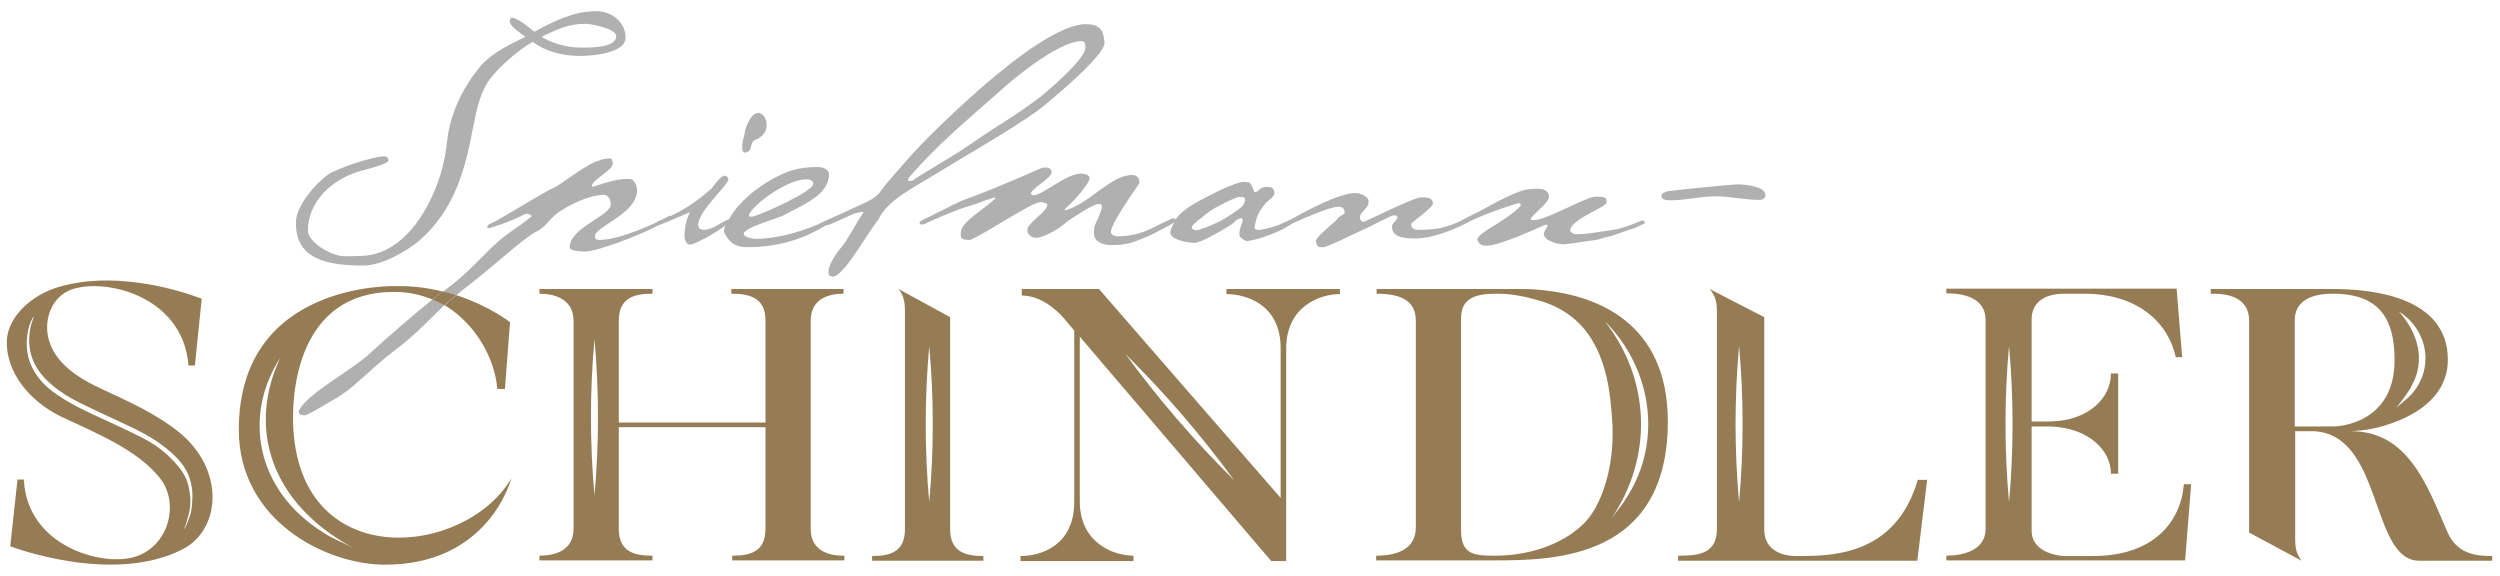
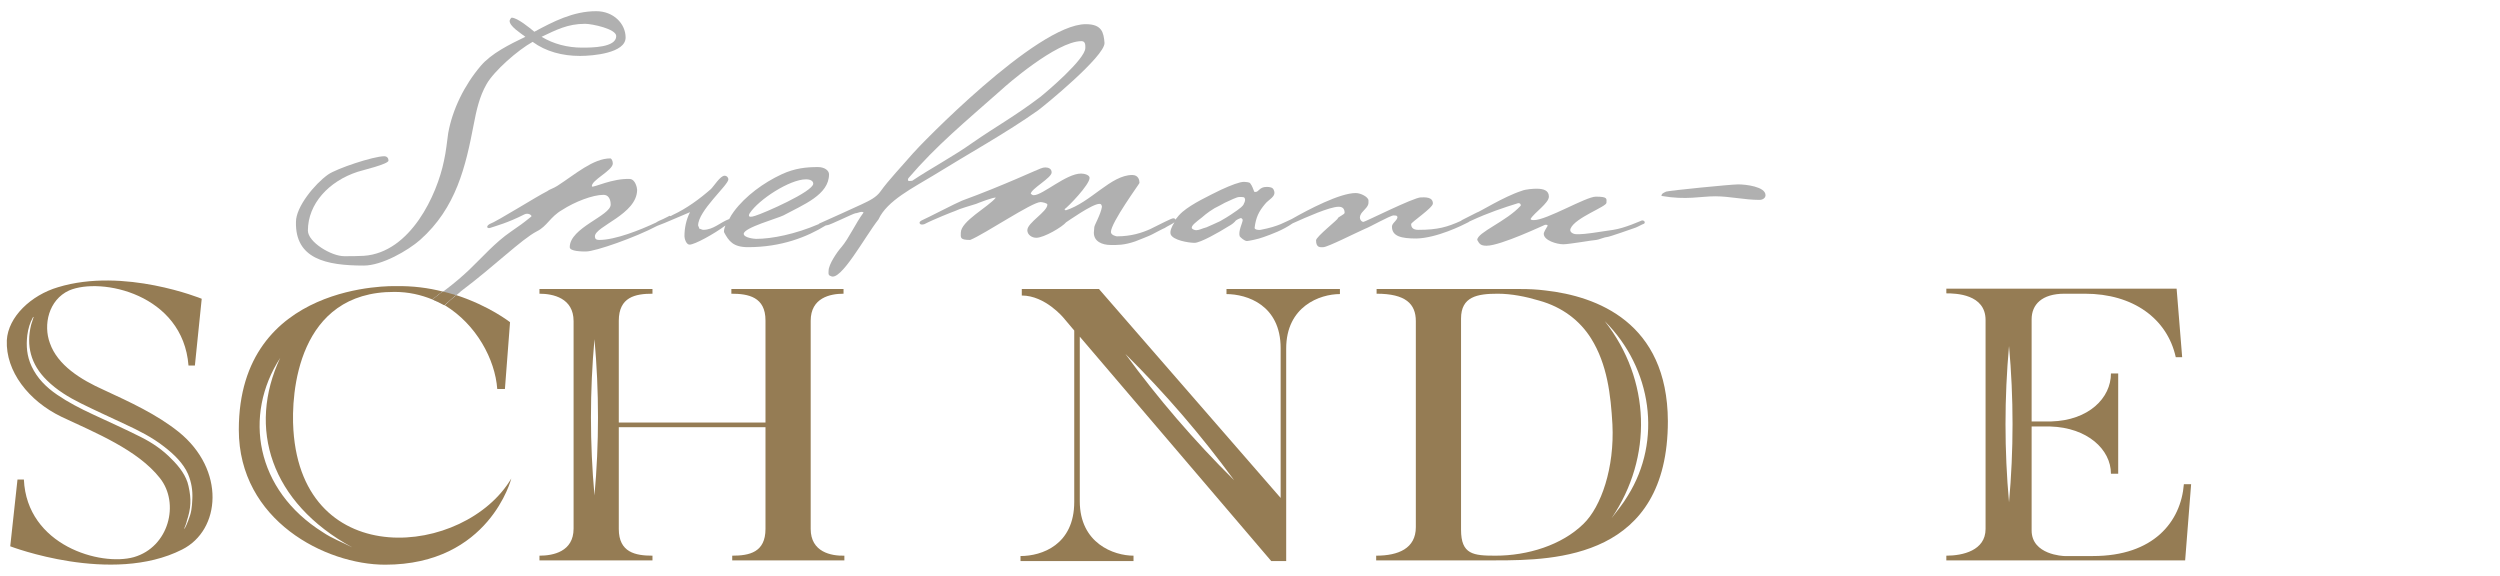
<svg xmlns="http://www.w3.org/2000/svg" fill="none" viewBox="0 0 369 85" height="85" width="369">
-   <path fill="#B0B0B0" d="M109.902 22.528C111.349 22.422 110.405 20.824 111.727 20.558C113.238 19.759 113.364 18.481 112.986 17.522C112.797 17.149 112.42 16.67 111.916 16.67C110.72 16.67 109.902 19.173 109.902 19.759C109.902 19.812 109.083 22.368 109.902 22.528Z" />
  <path fill="#B0B0B0" d="M53.691 39.198C56.398 39.198 60.238 36.961 62 35.417C67.35 30.677 68.735 24.552 69.931 18.321C70.309 16.35 70.749 14.273 71.82 12.409C72.953 10.439 76.415 7.403 78.618 6.178C80.569 7.616 83.024 8.255 85.604 8.255C87.556 8.255 92.34 7.829 92.34 5.539C92.34 3.515 90.577 1.651 87.996 1.651C84.597 1.651 81.639 3.195 78.869 4.687C78.24 4.154 76.352 2.61 75.533 2.61C75.407 2.61 75.219 2.982 75.219 3.089C75.219 3.888 76.855 4.9 77.547 5.432C75.219 6.551 72.512 7.882 70.938 9.746C68.546 12.569 66.784 16.137 66.154 19.652C65.966 20.984 65.84 22.368 65.525 23.753C64.518 28.706 60.615 37.281 53.691 37.76C52.684 37.813 51.803 37.813 50.796 37.813C48.908 37.813 45.446 35.736 45.446 34.032C45.446 30.091 48.53 26.736 52.81 25.351C53.44 25.138 57.342 24.233 57.342 23.7C57.342 23.38 57.153 23.061 56.713 23.061C55.139 23.061 49.663 24.872 48.404 25.777C46.453 27.162 43.683 30.517 43.683 32.754C43.557 38.186 48.089 39.198 53.691 39.198ZM86.36 3.515C87.367 3.515 90.955 4.261 90.955 5.326C90.955 7.03 87.304 7.03 85.919 7.03C83.779 7.03 81.702 6.497 79.939 5.432C82.079 4.42 83.779 3.515 86.36 3.515Z" />
-   <path fill="#B0B0B0" d="M259.71 29.505C260.15 29.505 260.591 29.239 260.591 28.813C260.591 27.535 257.633 27.215 256.562 27.215C255.492 27.215 246.428 28.12 245.925 28.28C245.61 28.44 245.232 28.546 245.232 28.919C245.232 29.612 246.24 29.558 246.743 29.558C248.883 29.558 251.023 28.973 253.163 28.973C255.304 28.973 257.507 29.505 259.71 29.505Z" />
+   <path fill="#B0B0B0" d="M259.71 29.505C260.15 29.505 260.591 29.239 260.591 28.813C260.591 27.535 257.633 27.215 256.562 27.215C255.492 27.215 246.428 28.12 245.925 28.28C245.61 28.44 245.232 28.546 245.232 28.919C248.883 29.558 251.023 28.973 253.163 28.973C255.304 28.973 257.507 29.505 259.71 29.505Z" />
  <path fill="#B0B0B0" d="M206.27 32.008C206.27 32.541 205.452 32.913 205.452 33.446C205.452 34.884 206.837 35.204 209.04 35.204C212.061 35.15 215.901 33.233 216.719 32.807C216.845 32.7 216.971 32.647 217.097 32.594C219.614 31.422 222.006 30.623 224.083 29.984C224.524 29.984 224.461 30.304 224.461 30.357C222.321 32.7 218.041 34.298 218.041 35.417C218.356 36.002 218.544 36.269 219.426 36.269C221.503 36.269 227.986 33.18 228.049 33.18C228.364 33.18 228.427 33.18 228.427 33.34C228.238 33.659 227.86 34.245 227.86 34.511C227.86 35.47 229.749 36.056 230.756 36.056C231.574 36.056 235.225 35.417 235.602 35.417C235.854 35.417 236.861 34.991 237.176 34.991C237.491 34.991 241.079 33.712 241.393 33.606C241.708 33.499 242.337 33.127 242.652 33.02C242.904 32.86 242.715 32.487 242.337 32.541C242.149 32.594 239.883 33.659 238.12 33.925C235.791 34.298 233.84 34.565 233.21 34.565H232.644C232.203 34.565 231.574 34.245 231.826 33.712C232.518 32.115 237.113 30.517 237.113 29.931C237.113 29.345 237.365 29.026 235.539 29.026C234.092 29.026 228.301 32.487 226.412 32.487C226.035 32.487 225.972 32.434 225.909 32.328C226.412 31.422 228.616 29.984 228.616 29.026C228.616 28.12 227.86 27.854 226.79 27.854C226.412 27.854 225.216 27.907 224.587 28.174C221.943 29.026 218.23 31.369 217.978 31.369L215.775 32.487C215.712 32.541 215.649 32.594 215.649 32.594C213.635 33.499 212.25 33.925 209.354 33.925C208.725 33.925 208.284 33.712 208.284 33.073C208.284 32.807 211.495 30.677 211.495 30.038C211.495 29.026 210.299 29.132 209.732 29.132C208.662 29.132 201.486 32.754 201.235 32.754C200.92 32.754 200.29 32.115 201.172 31.209C202.053 30.304 201.99 30.144 201.99 29.611C201.99 29.079 200.857 28.493 200.102 28.493C197.773 28.493 193.178 30.89 190.66 32.328C189.653 32.754 188.834 33.393 186.065 33.925C185.876 33.979 185.121 33.925 185.184 33.606C185.372 32.061 185.813 31.209 186.694 30.144C187.198 29.452 188.457 29.026 188.016 28.067C187.89 27.641 187.387 27.588 186.946 27.588C185.876 27.588 185.813 28.333 185.31 28.333C185.121 28.333 185.121 28.28 185.121 28.28C184.932 27.854 184.869 27.481 184.491 27.002C184.302 26.895 183.862 26.842 183.61 26.842C182.981 26.842 181.722 27.321 180.211 28.014C178.386 28.919 175.994 30.038 174.546 31.262C174.168 31.582 173.791 32.008 173.476 32.434C173.476 32.275 173.35 32.221 173.161 32.221C172.909 32.221 171.273 33.073 169.762 33.819C168.566 34.352 166.993 34.884 164.853 34.884C164.79 34.884 163.971 34.724 163.971 34.245C163.971 32.86 168.189 27.108 168.189 27.002C168.189 26.629 168.063 25.83 167.119 25.83C163.971 25.83 161.013 29.878 157.299 31.049L157.11 30.89C157.614 30.57 160.824 27.268 160.824 26.256C160.824 25.83 160.069 25.617 159.565 25.617C157.362 25.617 153.9 28.813 152.578 28.813C152.326 28.813 152.264 28.653 152.138 28.6C152.201 27.854 155.222 26.256 155.222 25.457C155.222 24.872 154.718 24.712 154.278 24.712C154.089 24.712 153.837 24.765 153.585 24.872C153.46 24.872 147.983 27.428 142.004 29.611C141.185 29.931 136.779 32.221 136.024 32.541C135.772 32.7 135.646 32.807 135.772 33.02C135.898 33.18 136.15 33.18 136.464 33.073C137.66 32.434 140.745 31.209 140.934 31.156C141.689 30.783 143.262 30.357 144.081 30.091C144.333 29.984 146.787 29.026 146.976 29.186C145.843 30.57 141.815 32.647 141.815 34.352C141.815 35.044 141.626 35.417 143.2 35.417C145.403 34.511 152.327 29.825 153.585 29.825C153.837 29.825 154.593 29.984 154.593 30.197C154.593 31.262 151.634 32.86 151.634 33.979C151.634 34.671 152.327 35.097 152.956 35.097C154.089 35.097 156.796 33.499 157.362 32.807C157.551 32.7 161.202 30.091 162.272 30.091C162.524 30.091 162.586 30.197 162.649 30.517C162.461 31.689 161.516 33.233 161.516 33.553C161.516 33.766 161.453 34.139 161.453 34.352C161.453 35.63 162.649 36.162 163.971 36.162C164.853 36.162 165.86 36.216 167.559 35.63C167.685 35.577 169.888 34.724 170.014 34.618C170.643 34.298 171.713 33.712 171.902 33.659C172.28 33.393 173.035 33.073 173.35 32.807C172.909 33.499 172.658 34.139 172.784 34.565C173.098 35.47 175.49 35.843 176.308 35.843C177.19 35.843 179.896 34.298 181.344 33.393C181.848 33.127 182.225 32.807 182.414 32.541C182.729 32.328 183.044 32.221 183.044 32.221C183.232 32.115 183.421 32.328 183.421 32.487C183.421 32.86 182.729 34.139 182.981 34.884C183.106 35.044 183.673 35.577 184.051 35.577C184.239 35.577 185.687 35.31 186.505 34.991C187.701 34.565 189.338 33.979 190.786 32.967C192.8 32.061 196.262 30.517 197.584 30.517C198.087 30.517 198.465 30.73 198.465 31.422C198.465 31.635 197.458 32.061 197.458 32.221C197.647 32.274 194.248 34.937 194.248 35.47C194.248 36.642 194.94 36.482 195.318 36.482C195.947 36.482 200.039 34.405 201.486 33.766C202.116 33.553 205.2 31.795 205.704 31.795C206.333 31.795 206.144 31.955 206.27 32.008ZM183.61 30.038C183.484 30.464 182.918 30.783 182.603 31.049C182.288 31.262 181.344 31.955 180.085 32.647C179.456 32.967 178.637 33.286 178.071 33.553C177.441 33.712 177.001 33.979 176.56 33.979C176.308 33.979 175.994 33.819 175.931 33.712C175.742 33.34 176.56 32.754 177.378 32.115C177.504 32.008 178.197 31.369 179.267 30.73C179.77 30.464 180.337 30.197 180.778 29.931C181.722 29.505 182.54 29.079 182.918 29.079C183.547 29.079 183.673 29.079 183.736 29.292C183.799 29.398 183.799 29.718 183.61 30.038Z" />
-   <path fill="#B0B0B0" d="M54.384 52.353C51.804 54.696 44.943 58.371 44.124 60.661C43.935 61.194 44.754 61.46 45.32 61.194C45.887 60.98 47.335 60.075 48.405 59.489C52.118 57.359 51.804 57.146 56.839 52.832C58.476 51.554 60.238 50.222 61.686 48.838C63.071 47.559 64.267 46.281 65.588 45.056C65.022 44.737 64.456 44.417 63.826 44.204C60.553 46.867 57.406 49.583 54.384 52.353Z" />
  <path fill="#B0B0B0" d="M79.247 34.139C80.758 33.393 81.198 32.008 82.961 30.996C84.849 29.771 87.493 28.759 89.067 28.759C90.137 28.759 90.137 30.038 90.137 30.197C90.137 31.848 84.094 33.606 84.094 36.482C84.094 37.121 85.982 37.121 86.486 37.121C87.871 37.121 93.787 35.044 96.998 33.34C98.068 32.967 101.278 31.529 101.844 31.316C101.278 32.434 101.026 33.659 101.026 34.884C101.026 35.204 101.278 36.109 101.781 36.109C102.537 36.109 105.432 34.511 107.069 33.286C106.88 33.766 106.817 34.139 106.88 34.298C107.572 35.576 108.202 36.482 110.405 36.482C115.314 36.482 119.091 34.991 121.861 33.286L122.113 33.233C122.364 33.286 126.015 31.476 126.267 31.476C126.582 31.476 127.211 31.103 127.463 31.369C126.267 32.967 125.323 35.15 124.19 36.482C123.56 37.174 122.301 39.038 122.301 39.944C122.301 40.21 122.175 40.636 122.616 40.742C124.064 41.648 127.652 34.937 129.666 32.381C130.925 29.611 134.827 27.694 137.786 25.884C142.947 22.688 148.549 19.599 153.207 16.297C154.088 15.658 163.09 8.308 163.027 6.338C162.901 4.793 162.649 3.568 160.257 3.568C153.018 3.568 135.583 21.623 134.701 22.688C133.191 24.445 131.114 26.629 129.981 28.227C129.351 29.132 128.344 29.611 127.211 30.144C125.323 30.996 123.057 32.061 120.98 32.967C120.917 33.02 120.854 33.02 120.854 33.073C117.392 34.565 113.93 35.257 111.601 35.257C111.349 35.257 109.775 35.097 109.775 34.511C109.775 33.606 114.811 32.221 115.629 31.795C118.588 30.197 122.364 28.759 122.364 25.724C122.364 25.191 121.735 24.659 120.728 24.659C119.028 24.659 117.329 24.818 115.377 25.724C112.734 26.949 110.027 28.919 108.328 31.209C108.076 31.529 107.824 31.955 107.635 32.328C106.313 32.807 105.306 33.925 103.796 33.925C103.607 33.925 103.418 33.766 103.229 33.766C103.229 33.659 103.04 33.34 103.04 33.286C103.04 31.103 107.509 27.321 107.509 26.469C107.509 26.256 107.321 25.937 106.943 25.937C106.313 25.937 105.369 27.481 104.929 27.907C103.292 29.345 101.341 30.783 99.264 31.742C99.201 31.795 99.075 31.848 98.949 31.902C98.949 31.902 98.886 31.848 98.823 31.848C98.823 31.848 98.445 32.061 97.879 32.328C97.501 32.487 97.124 32.647 96.809 32.86C94.543 33.925 90.829 35.417 88.437 35.417C87.996 35.417 87.808 35.257 87.808 34.884C87.808 33.393 94.039 31.635 94.039 28.014C94.039 27.747 93.787 26.469 92.969 26.416C90.388 26.309 87.682 27.694 87.367 27.535C87.178 26.629 90.451 25.191 90.451 24.126C90.451 23.753 90.263 23.38 90.074 23.38C87.556 23.38 84.912 25.724 82.269 27.428C81.702 27.801 81.073 27.96 80.758 28.227C79.247 28.972 73.33 32.7 72.26 33.073C71.631 33.446 71.946 33.819 72.449 33.606C73.204 33.34 74.904 32.913 77.422 31.635C77.988 31.369 78.555 31.795 78.429 31.955C76.981 33.127 76.855 33.18 75.407 34.192C73.079 35.789 71.19 37.973 69.239 39.837C68.169 40.849 67.036 41.808 65.84 42.713C65.651 42.873 65.462 42.979 65.273 43.139C65.966 43.299 66.595 43.512 67.225 43.672C67.477 43.459 67.791 43.246 68.043 42.979C72.953 39.304 76.981 35.31 79.247 34.139ZM134.072 26.309C138.226 21.463 142.318 18.108 147.92 13.155C148.235 12.835 155.914 6.071 159.628 6.071C160.257 6.071 160.194 6.764 160.194 7.083C160.194 8.734 154.466 13.581 153.522 14.326C149.808 17.149 147.039 18.64 143.514 21.09C140.744 23.061 137.345 24.872 134.639 26.682C134.387 26.682 133.82 26.895 134.072 26.309ZM110.657 31.476C111.978 29.452 116.573 26.469 118.965 26.469C119.658 26.469 120.035 26.736 120.035 27.108C120.035 28.28 112.734 31.476 111.475 31.848C110.09 32.328 110.657 31.476 110.657 31.476Z" />
-   <path fill="#957C54" d="M361.177 78.396C358.219 71.526 355.386 63.644 347.014 63.644C349.029 63.537 350.602 63.271 352.365 62.685C355.953 61.566 361.303 58.85 361.303 53.098C361.303 43.672 349.847 42.66 344.371 42.66H326.306V43.352C327.565 43.352 331.971 43.246 331.971 47.346V78.609L339.713 82.763C338.958 81.751 338.769 80.952 338.769 79.461V63.644H341.349C351.798 63.91 349.784 82.763 357.086 82.763H367.849V82.071C365.583 82.071 362.625 81.858 361.177 78.396ZM354.064 45.962C358.722 48.944 359.352 55.069 355.386 58.744C354.82 59.223 354.253 59.702 353.687 60.182C354.568 59.063 355.449 57.998 356.016 56.827C358.03 53.152 356.897 49.104 354.064 45.962ZM344.434 62.951H338.706V47.293C338.706 43.352 343.238 43.352 344.371 43.352C351.546 43.352 353.435 47.506 353.435 53.098C353.498 62.472 345.189 62.951 344.434 62.951Z" />
  <path fill="#957C54" d="M15.359 57.572C11.897 56.028 8.498 53.897 7.365 50.648C6.358 47.932 7.176 44.258 10.197 42.873C14.918 40.849 27.004 43.405 27.822 53.95H28.766L29.773 44.098C29.773 44.098 18.317 39.411 8.561 42.394C4.595 43.565 1.196 46.761 1.007 50.222C0.819 54.803 4.218 59.17 9.064 61.513C14.163 63.91 20.331 66.413 23.605 70.567C26.563 74.295 24.927 80.739 19.765 82.231C14.855 83.615 3.966 80.526 3.525 70.78H2.581L1.511 80.633C1.511 80.633 16.492 86.385 26.878 81.112C32.606 78.236 33.298 69.342 26.374 63.75C23.101 61.14 19.262 59.383 15.359 57.572ZM28.388 73.656C28.326 74.987 28.263 75.627 27.759 76.905C27.633 77.278 27.444 77.65 27.255 78.023H27.192C27.318 77.65 27.507 77.278 27.57 76.905C28.2 74.987 28.263 73.709 27.822 71.739C27.507 70.248 26.5 68.916 25.367 67.798C24.045 66.413 22.472 65.348 20.772 64.496C18.443 63.324 16.051 62.259 13.659 61.14C11.834 60.288 10.072 59.383 8.435 58.264C6.798 57.146 5.477 55.815 4.658 54.057C3.966 52.566 3.84 51.075 4.029 49.477C4.155 48.518 4.407 47.666 4.847 46.867C4.847 46.814 4.91 46.814 4.973 46.761C4.847 47.133 4.721 47.559 4.595 47.932C3.84 51.021 4.532 53.791 6.924 56.134C8.372 57.572 10.134 58.637 11.96 59.543C14.1 60.608 16.24 61.566 18.38 62.578C20.457 63.537 22.472 64.549 24.234 65.934C25.682 67.052 27.067 68.383 27.759 69.981C28.263 71.206 28.451 72.378 28.388 73.656Z" />
  <path fill="#957C54" d="M73.394 57.412H74.527L75.282 47.559C75.282 47.559 72.261 45.163 67.351 43.565C66.721 44.044 66.155 44.577 65.651 45.056C70.309 47.879 73.079 53.045 73.394 57.412Z" />
  <path fill="#957C54" d="M58.35 42.234C58.35 42.234 35.249 41.488 35.249 63.43C35.249 76.852 48.09 83.349 56.839 83.349C72.26 83.349 75.471 70.62 75.471 70.62C68.673 82.124 44.691 84.627 43.306 63.484C42.928 57.998 43.935 43.032 58.224 43.086C60.301 43.086 62.126 43.512 63.826 44.204C64.329 43.778 64.833 43.405 65.337 43.032C63.259 42.5 60.931 42.18 58.35 42.234ZM51.992 80.793C50.545 80.047 48.971 79.461 47.649 78.556C37.704 72.325 35.879 61.3 41.355 52.832C36.508 63.164 39.907 74.189 51.992 80.793Z" />
  <path fill="#B0B0B0" d="M63.826 44.204C64.456 44.471 65.022 44.737 65.589 45.056C66.155 44.524 66.722 44.044 67.288 43.565C66.659 43.352 66.029 43.192 65.337 43.033C64.833 43.405 64.33 43.831 63.826 44.204Z" />
  <path fill="#957C54" d="M63.826 44.204C64.456 44.471 65.022 44.737 65.589 45.056C66.155 44.524 66.722 44.044 67.288 43.565C66.659 43.352 66.029 43.192 65.337 43.033C64.833 43.405 64.33 43.831 63.826 44.204Z" />
  <path fill="#957C54" d="M119.658 78.076V47.346C119.658 43.938 122.553 43.352 124.505 43.352V42.66H107.95V43.352C110.468 43.352 112.986 43.831 112.986 47.293V62.365H91.333V47.346C91.333 43.831 93.788 43.352 96.305 43.352V42.66H79.625V43.352C81.639 43.352 84.661 43.991 84.661 47.4V78.023C84.661 81.432 81.639 82.018 79.625 82.018V82.71H96.305V82.018C93.788 82.018 91.333 81.538 91.333 78.076V63.058H112.986V78.076C112.986 81.538 110.594 82.018 108.076 82.018V82.71H124.63V82.018C122.679 82.071 119.658 81.485 119.658 78.076ZM87.745 73.124C87.052 65.454 87.052 57.732 87.745 50.063C88.437 57.785 88.437 65.454 87.745 73.124Z" />
-   <path fill="#957C54" d="M140.241 78.13V46.814L132.624 42.66C133.38 43.672 133.568 44.471 133.568 45.962V78.13C133.568 81.538 131.239 82.071 128.722 82.071V82.763H145.15V82.071C142.632 82.071 140.241 81.538 140.241 78.13ZM137.156 74.135C136.464 66.466 136.464 58.744 137.156 51.075C137.849 58.744 137.849 66.413 137.156 74.135Z" />
  <path fill="#957C54" d="M180.966 43.405C184.114 43.405 189.023 45.056 189.023 51.394V73.496L162.209 42.66H150.816V43.618C154.278 43.618 156.984 46.92 156.984 46.92L158.558 48.785V74.082C158.558 80.42 153.774 82.071 150.627 82.071V82.816H167.307V82.018C164.412 82.018 159.376 80.207 159.376 73.976V49.69L187.638 82.816H189.842V51.447C189.842 45.216 194.814 43.405 197.773 43.405V42.66H181.029V43.405H180.966ZM166.111 52.246C172.028 58.105 177.378 64.336 182.162 70.887C176.245 65.028 170.895 58.797 166.111 52.246Z" />
  <path fill="#957C54" d="M228.112 42.873C226.853 42.713 225.657 42.66 224.398 42.66H203.186V43.352C207.466 43.352 208.977 44.843 208.977 47.4V77.81C208.977 80.952 206.396 82.018 203.123 82.018V82.71H220.81C229.686 82.71 246.177 82.337 246.177 62.152C246.114 47.559 235.665 43.725 228.112 42.873ZM220.748 82.018C217.474 82.018 215.649 81.858 215.649 78.183V47.027C215.649 43.778 218.041 43.352 221.062 43.352C223.077 43.352 225.217 43.778 227.168 44.364C230.63 45.323 233.211 47.346 234.847 49.956C237.239 53.791 237.743 58.264 237.994 62.632C238.309 69.023 236.358 74.775 233.714 77.331C230.504 80.473 225.468 82.018 220.748 82.018ZM240.26 73.177C239.568 74.348 238.687 75.414 237.869 76.479C243.974 67.478 243.659 56.081 236.861 47.4C243.848 54.377 245.359 65.028 240.26 73.177Z" />
-   <path fill="#957C54" d="M265.123 82.071C262.794 82.071 260.402 81.059 260.402 78.183V46.814L252.345 42.66C253.164 43.672 253.415 44.471 253.415 45.962V78.13C253.415 81.964 250.268 82.018 247.688 82.018V82.763H282.999L284.447 70.833H283.062C279.726 82.231 270.033 82.071 265.123 82.071ZM256.689 74.135C255.996 66.466 255.996 58.744 256.689 51.075C257.381 58.744 257.381 66.413 256.689 74.135Z" />
  <path fill="#957C54" d="M308.932 82.071H304.715C304.589 82.071 299.868 81.911 299.868 78.29V62.951H302.638C308.051 63.111 311.576 66.306 311.576 69.928H312.646V55.122H311.576C311.576 58.744 308.303 62.046 302.764 62.206H299.868V47.133C299.868 44.95 301.379 43.352 304.715 43.352H307.736C314.849 43.352 319.885 47.027 321.144 52.726H322.088L321.269 42.607H287.279V43.299C288.664 43.299 293.07 43.405 293.07 47.24V78.076C293.07 81.272 289.671 82.018 287.279 82.018V82.71H322.528L323.41 71.472H322.339C321.899 77.011 317.87 82.071 308.932 82.071ZM296.532 74.135C295.84 66.466 295.84 58.744 296.532 51.075C297.225 58.744 297.225 66.413 296.532 74.135Z" />
</svg>